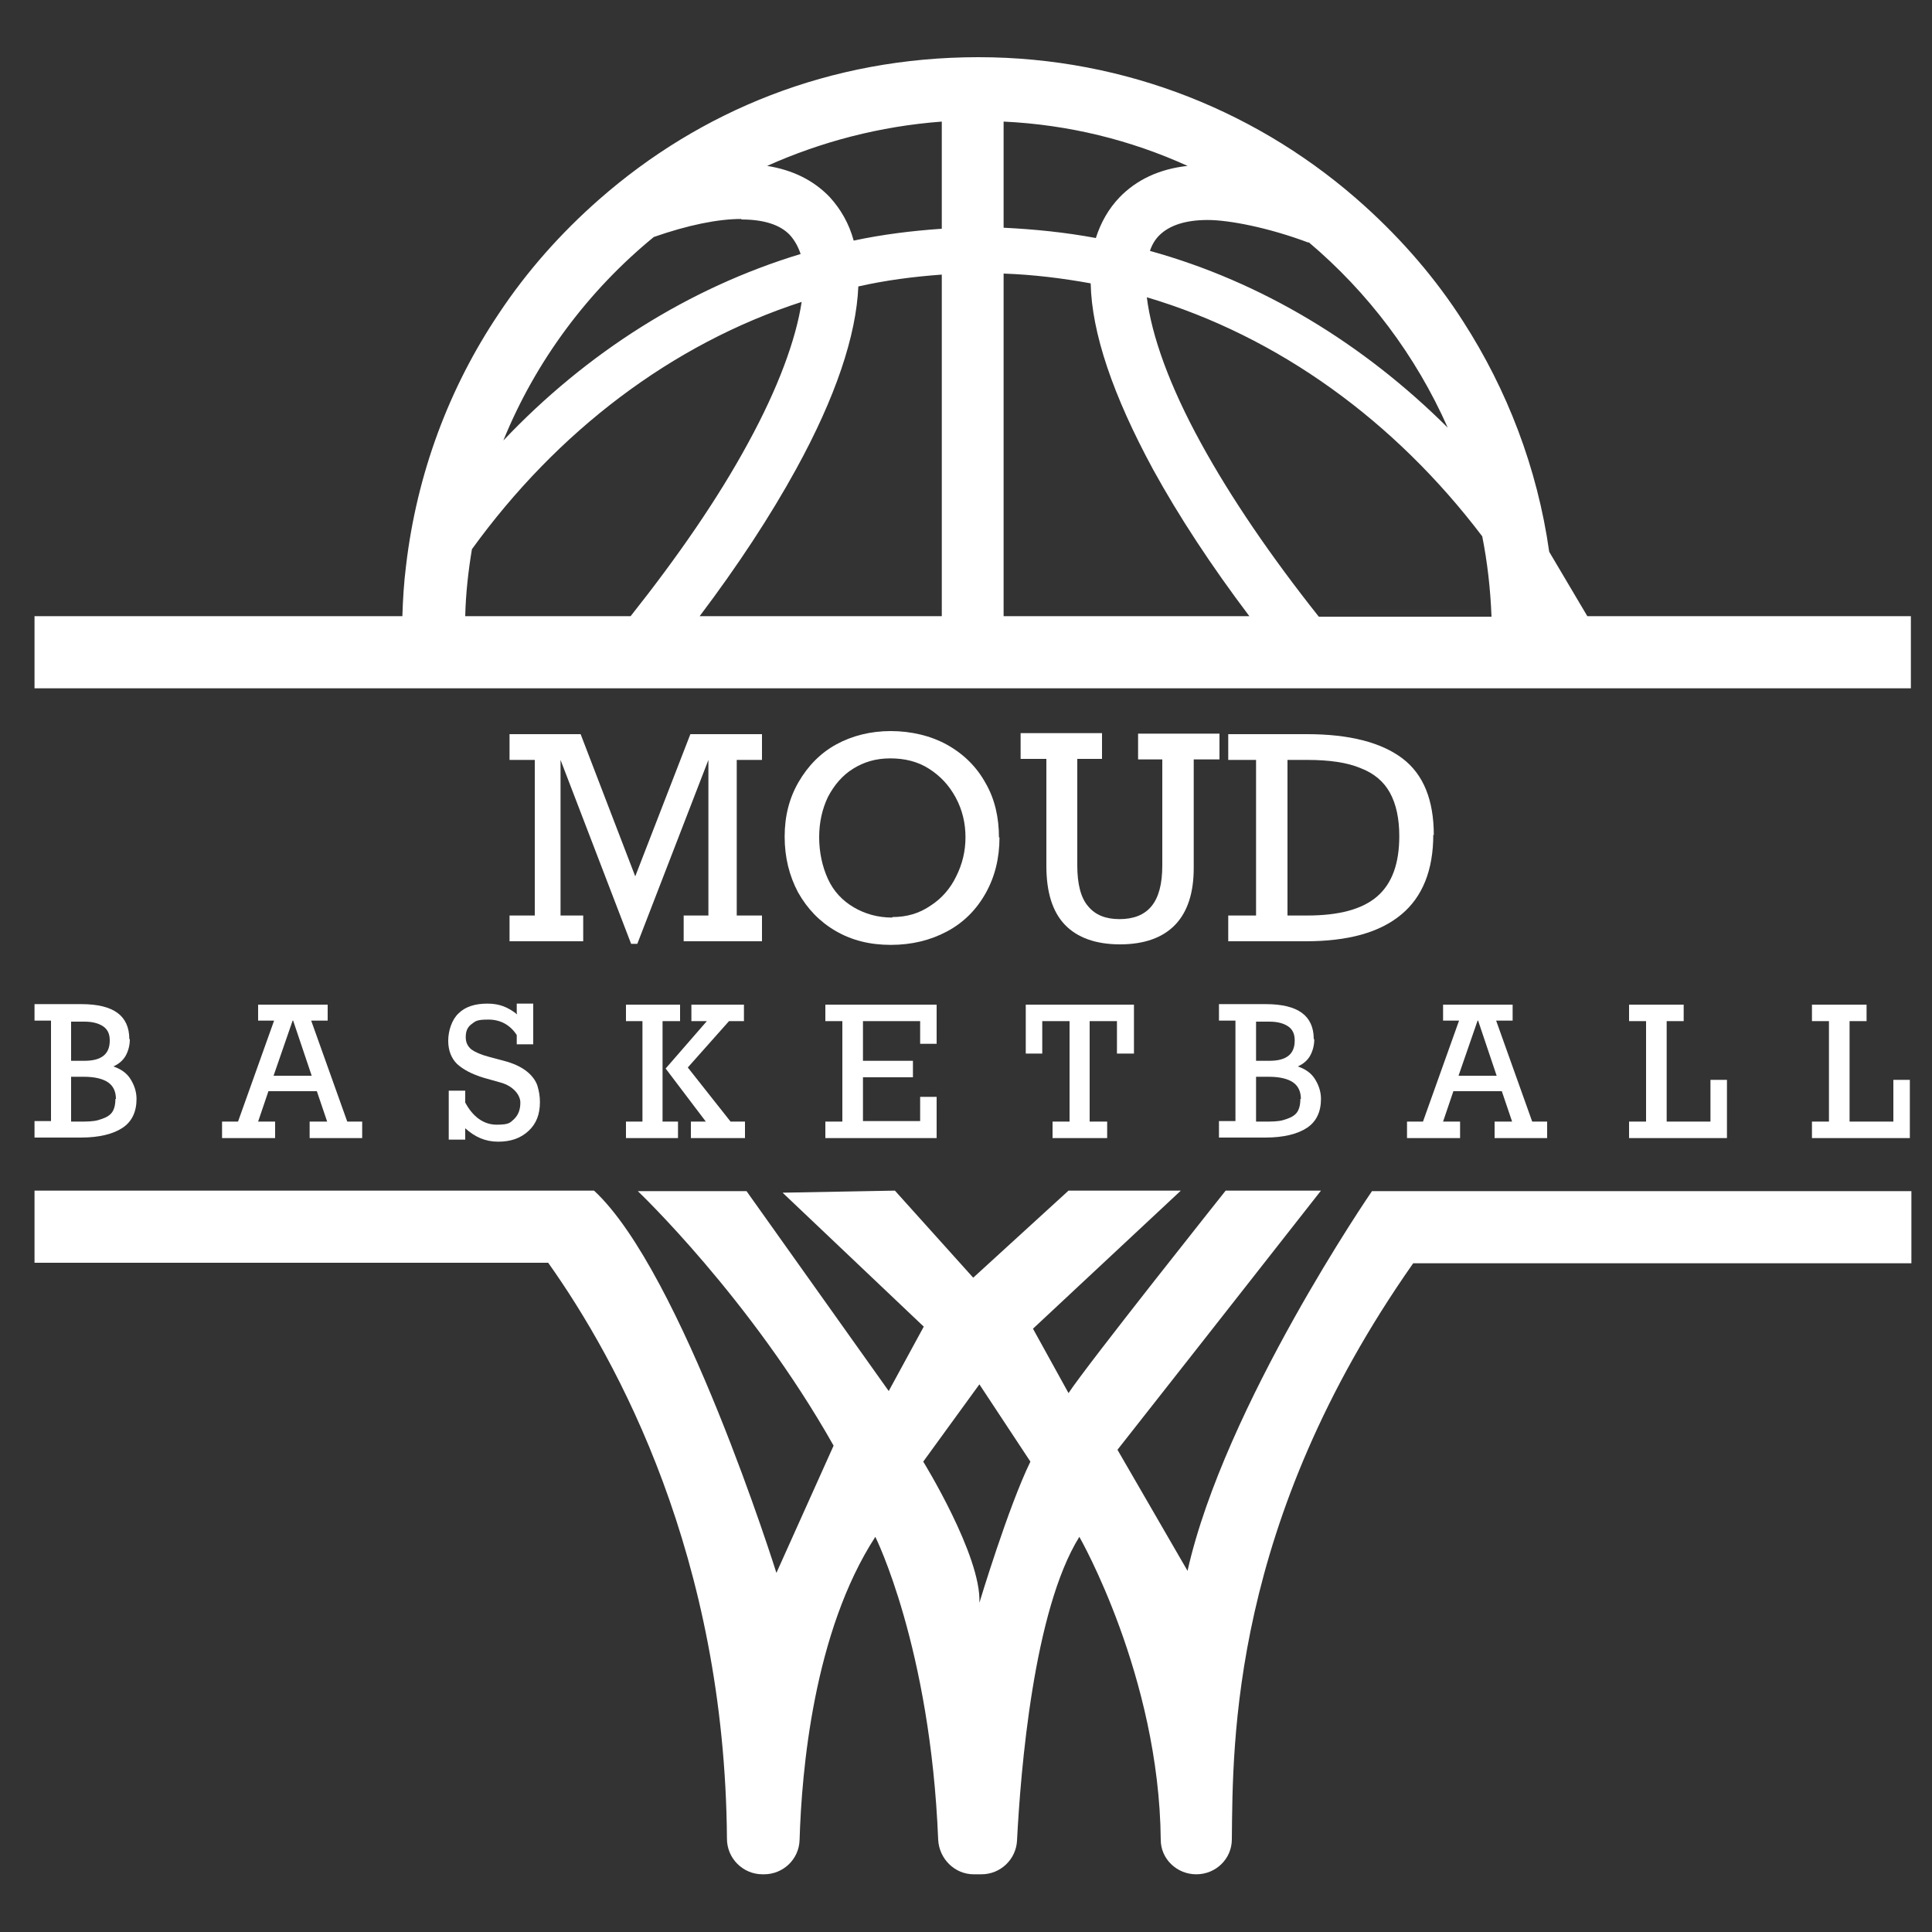
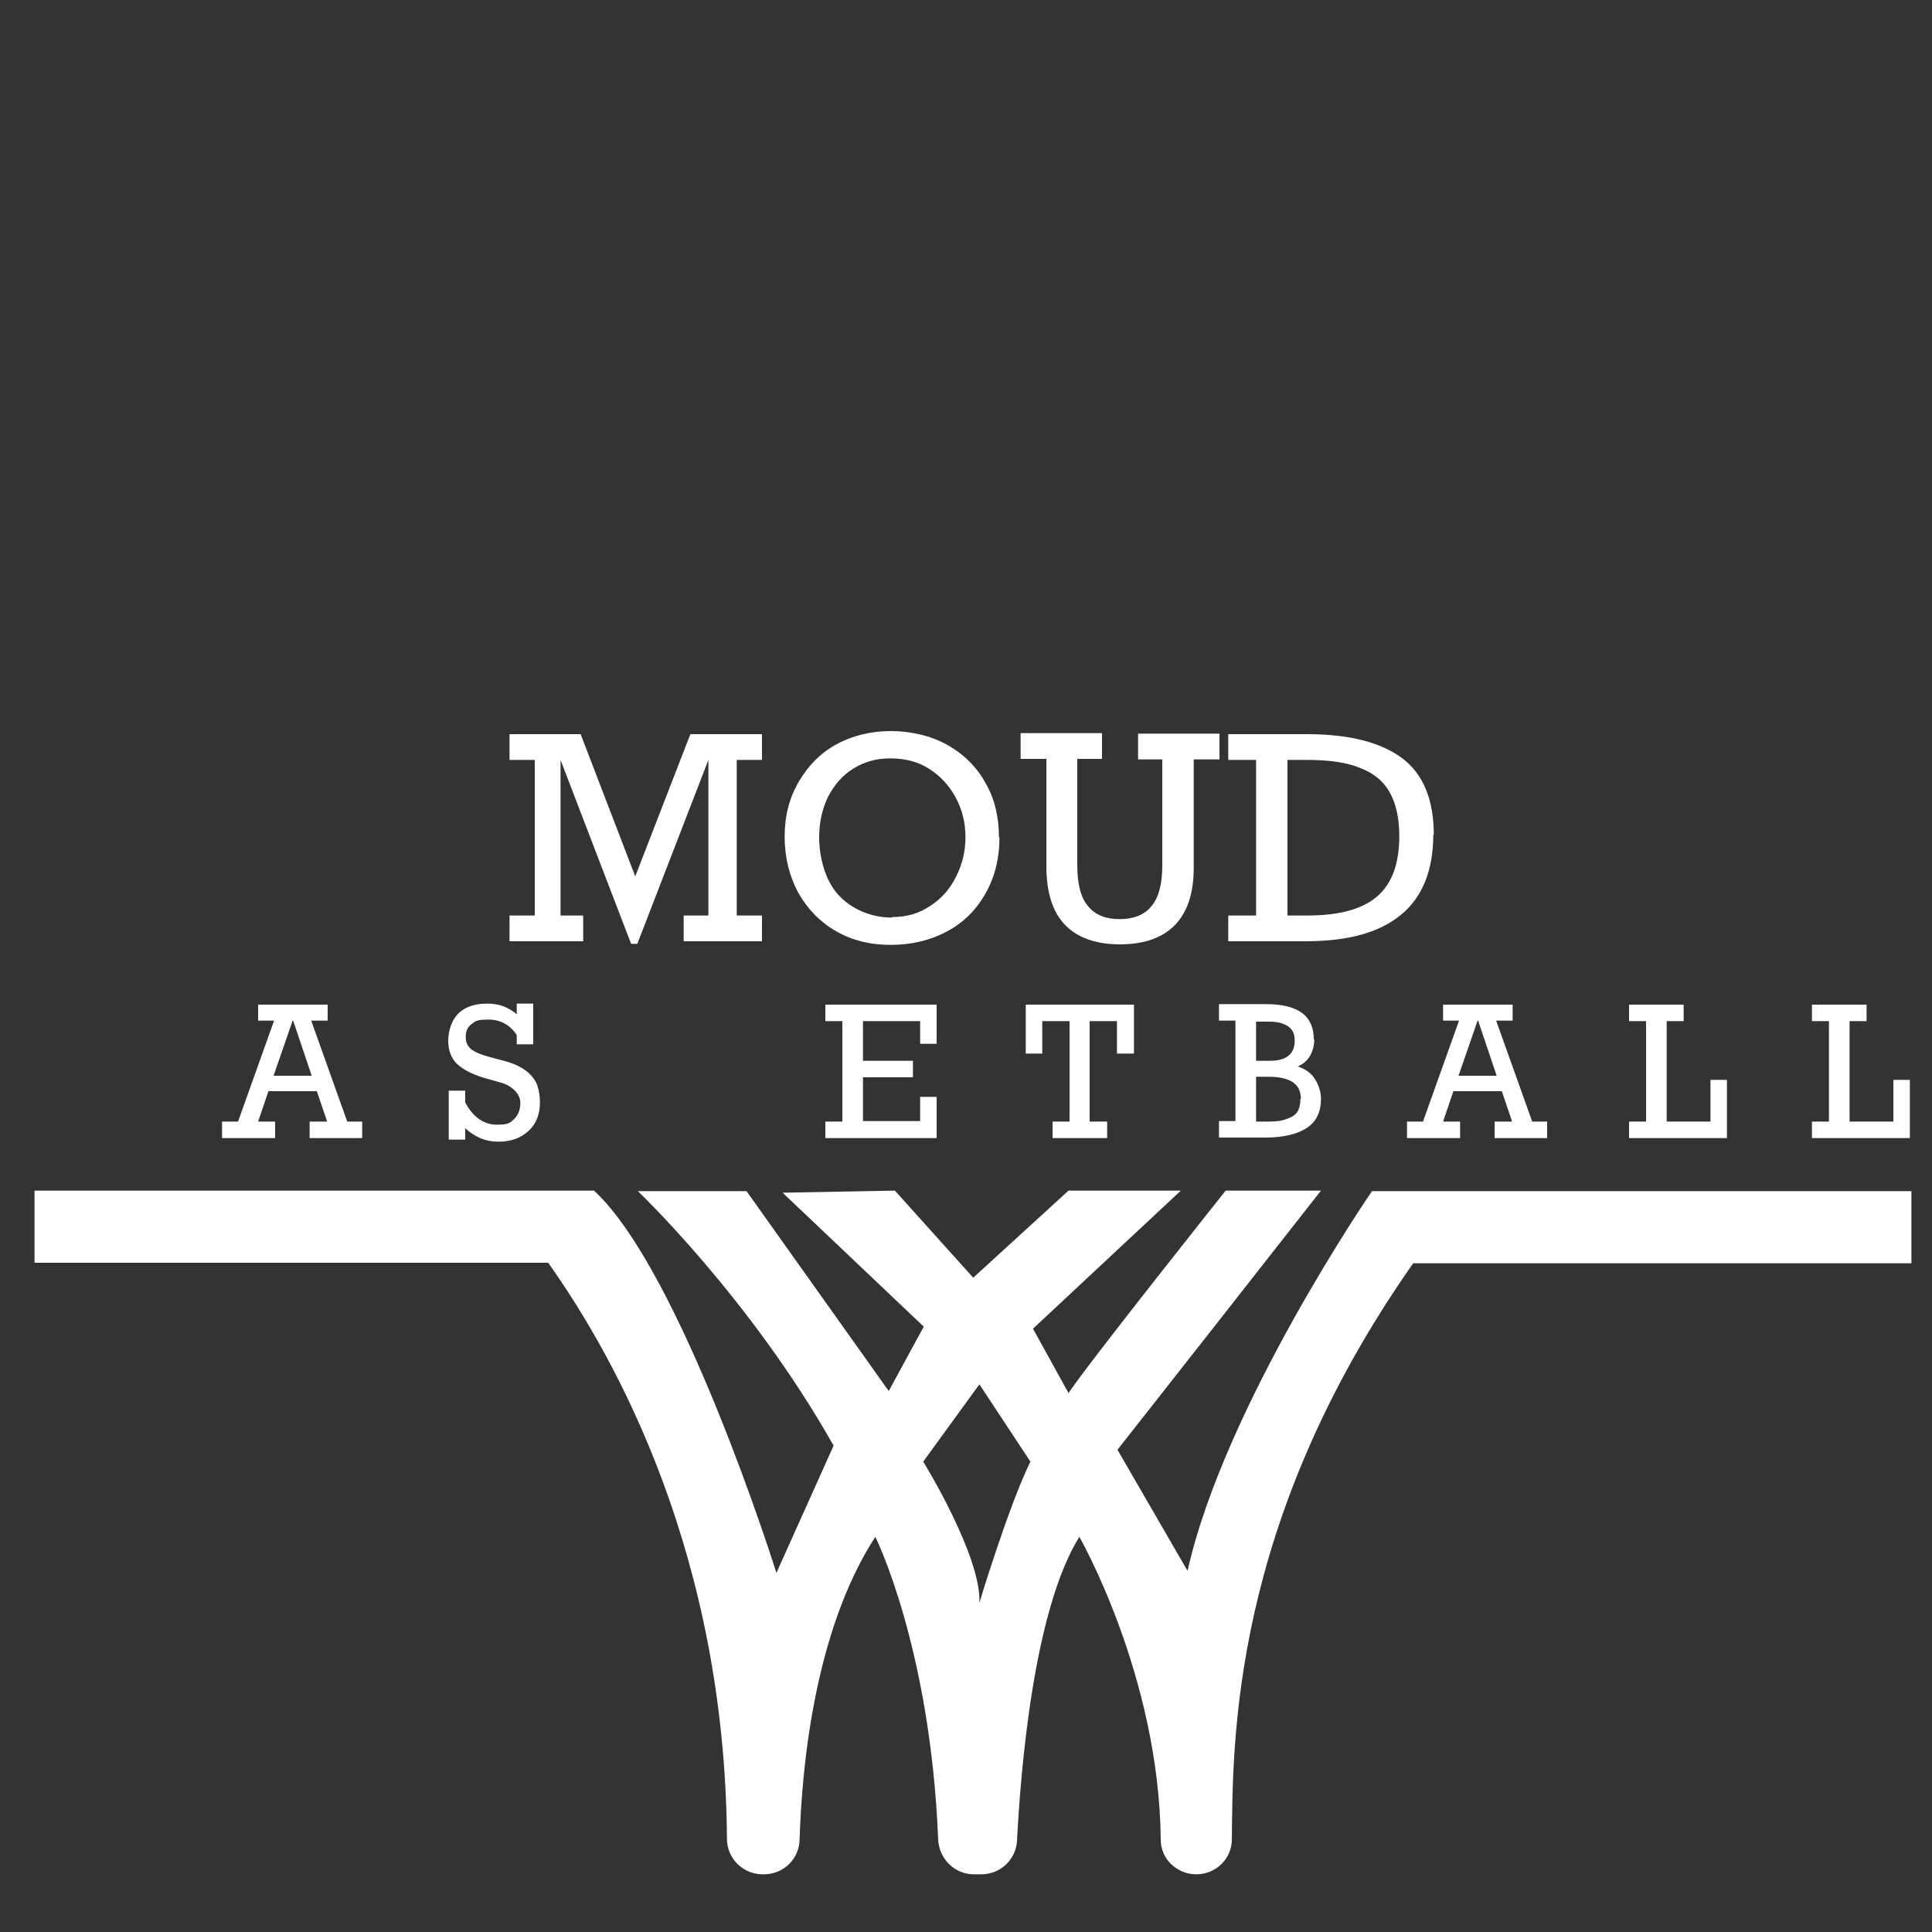
<svg xmlns="http://www.w3.org/2000/svg" id="Layer_2" version="1.1" viewBox="0 0 375 375">
  <rect x="0" y="0" width="375" height="375" fill="#333333" stroke="none" />
  <g>
    <path d="M134,142.5h13.9v5h-4.9v30.2h4.9v5h-15.2v-5h4.8v-30.2l-13.8,35.7h-1.2l-13.7-35.7v30.2h4.4v5h-14.3v-5h4.9v-30.2h-4.9v-5h13.8l10.6,27.6,10.7-27.6Z" fill="#fff" />
    <path d="M194,162.5c0,4.1-.9,7.7-2.7,10.9-1.8,3.2-4.3,5.7-7.5,7.4-3.2,1.7-6.8,2.6-10.9,2.6s-7.6-.9-10.7-2.7c-3.1-1.8-5.5-4.3-7.3-7.5-1.7-3.2-2.6-6.8-2.6-10.8s.9-7.5,2.7-10.6,4.2-5.6,7.3-7.3,6.7-2.6,10.6-2.6,7.8.9,11,2.7c3.2,1.8,5.7,4.3,7.4,7.4,1.8,3.1,2.6,6.7,2.6,10.6ZM173.2,178c2.8,0,5.2-.7,7.4-2.2,2.2-1.4,3.9-3.4,5-5.7,1.2-2.4,1.8-4.9,1.8-7.6s-.6-5.3-1.9-7.7c-1.3-2.4-3-4.2-5.2-5.6-2.2-1.4-4.7-2-7.5-2s-5.1.7-7.2,2c-2.1,1.3-3.7,3.2-4.9,5.5-1.1,2.3-1.7,4.9-1.7,7.8s.6,5.7,1.7,8.1c1.1,2.4,2.8,4.2,5,5.5s4.7,2,7.5,2Z" fill="#fff" />
    <path d="M209.1,147.5v20.5c0,3.6.7,6.3,2.1,7.9,1.4,1.7,3.4,2.5,6.1,2.5s4.8-.8,6.2-2.5c1.4-1.7,2.1-4.3,2.1-7.9v-20.6h-4.7v-5h15.8v5h-5v21.1c0,4.8-1.2,8.5-3.6,11-2.4,2.5-6,3.8-10.7,3.8s-8.3-1.3-10.7-3.8c-2.4-2.5-3.6-6.3-3.6-11.4v-20.8h-5v-5h15.8v5h-4.8Z" fill="#fff" />
    <path d="M278.2,162c0,6.9-2.1,12.1-6.2,15.5-4.2,3.5-10.3,5.2-18.6,5.2h-15v-5h5.4v-30.2h-5.4v-5h15.3c8.2,0,14.4,1.6,18.5,4.7,4.1,3.1,6.1,8.1,6.1,14.9ZM271.6,162.3c0-3.4-.6-6.2-1.8-8.4-1.2-2.2-3.1-3.8-5.7-4.8-2.6-1.1-6.1-1.6-10.3-1.6h-3.9v30.2h3.8c6.2,0,10.7-1.2,13.6-3.7,2.9-2.5,4.3-6.4,4.3-11.7Z" fill="#fff" />
  </g>
  <g>
-     <path d="M25.2,201.7c0,1.2-.3,2.3-.8,3.2-.5.9-1.3,1.6-2.4,2.1,1.5.5,2.6,1.3,3.3,2.4s1.2,2.4,1.2,3.9c0,2.5-.9,4.4-2.7,5.6s-4.5,1.9-8.1,1.9H6.7v-3.2h3.2v-19.5h-3.2v-3.2h9.1c3.2,0,5.5.6,7,1.7,1.5,1.1,2.3,2.8,2.3,5.1ZM21.3,201.9c0-1.2-.4-2.1-1.3-2.7s-2.1-.9-3.6-.9h-2.6v7.6h2.6c3.3,0,4.9-1.3,4.9-3.9ZM22.5,213.3c0-1.4-.5-2.5-1.5-3.2s-2.6-1.1-4.7-1.1h-2.5v8.7h1.5c1.5,0,2.8,0,3.8-.3s1.8-.6,2.4-1.2c.6-.6.9-1.6.9-2.9Z" fill="#fff" />
    <path d="M60.4,198.1l7,19.6h2.9v3.2h-10.2v-3.2h3.4l-2-5.9h-9.4l-2,5.9h3.3v3.2h-10.3v-3.2h3.1l7-19.6h-3.1v-3.1h13.5v3.1h-3.1ZM56.9,198.1h-.1l-3.7,10.7h7.4l-3.6-10.7Z" fill="#fff" />
    <path d="M100.3,196.6v-1.8h3.2v7.9h-3.2v-1.8c-1.3-2-3.2-3-5.5-3s-2.5.3-3.3.9-1.1,1.4-1.1,2.5.4,1.8,1.1,2.4c.7.5,1.8,1,3.3,1.4l3,.8c1.9.5,3.4,1.2,4.5,2.1,1,.8,1.7,1.8,2,2.7.3,1,.5,2,.5,3.2,0,2.4-.7,4.2-2.2,5.6-1.5,1.4-3.4,2.1-5.9,2.1s-4.5-.9-6.4-2.6v2.2h-3.2v-9.5h3.2v2.3c1.5,2.8,3.6,4.3,6.1,4.3s2.6-.4,3.4-1.1c.8-.8,1.2-1.8,1.2-3.2s-1.3-3.2-3.9-3.9l-3.2-.9c-2.3-.7-4-1.6-5.2-2.7-1.1-1.1-1.7-2.6-1.7-4.5s.7-4.1,2-5.3c1.3-1.3,3.2-1.9,5.6-1.9s4,.7,5.8,2.1Z" fill="#fff" />
-     <path d="M128.6,198.2v19.5h3v3.2h-10.1v-3.2h3.2v-19.5h-3.2v-3.2h10.5v3.2h-3.3ZM141.5,198.2l-8,9,8.3,10.5h2.8v3.2h-10.5v-3.2h2.9l-7.8-10.3,8-9.2h-3v-3.2h10.2v3.2h-2.8Z" fill="#fff" />
    <path d="M178.6,202.5v-4.3h-11.1v7.7h9.7v3.2h-9.7v8.5h11.1v-4.7h3.2v8h-21.6v-3.2h3.3v-19.5h-3.3v-3.2h21.6v7.6h-3.2Z" fill="#fff" />
    <path d="M216.8,204.5v-6.3h-5.3v19.5h3.4v3.2h-10.6v-3.2h3.3v-19.5h-5.3v6.3h-3.2v-9.5h21v9.5h-3.2Z" fill="#fff" />
-     <path d="M255.1,201.7c0,1.2-.3,2.3-.8,3.2s-1.3,1.6-2.4,2.1c1.5.5,2.6,1.3,3.3,2.4s1.2,2.4,1.2,3.9c0,2.5-.9,4.4-2.7,5.6s-4.5,1.9-8.1,1.9h-9v-3.2h3.2v-19.5h-3.2v-3.2h9.1c3.2,0,5.5.6,7,1.7s2.3,2.8,2.3,5.1ZM251.3,201.9c0-1.2-.4-2.1-1.3-2.7s-2.1-.9-3.6-.9h-2.6v7.6h2.6c3.3,0,4.9-1.3,4.9-3.9ZM252.5,213.3c0-1.4-.5-2.5-1.5-3.2s-2.6-1.1-4.7-1.1h-2.5v8.7h1.5c1.5,0,2.8,0,3.8-.3s1.8-.6,2.4-1.2.9-1.6.9-2.9Z" fill="#fff" />
+     <path d="M255.1,201.7c0,1.2-.3,2.3-.8,3.2s-1.3,1.6-2.4,2.1c1.5.5,2.6,1.3,3.3,2.4s1.2,2.4,1.2,3.9c0,2.5-.9,4.4-2.7,5.6s-4.5,1.9-8.1,1.9h-9v-3.2h3.2v-19.5h-3.2v-3.2h9.1c3.2,0,5.5.6,7,1.7s2.3,2.8,2.3,5.1ZM251.3,201.9c0-1.2-.4-2.1-1.3-2.7s-2.1-.9-3.6-.9h-2.6v7.6h2.6c3.3,0,4.9-1.3,4.9-3.9M252.5,213.3c0-1.4-.5-2.5-1.5-3.2s-2.6-1.1-4.7-1.1h-2.5v8.7h1.5c1.5,0,2.8,0,3.8-.3s1.8-.6,2.4-1.2.9-1.6.9-2.9Z" fill="#fff" />
    <path d="M290.4,198.1l7,19.6h2.9v3.2h-10.2v-3.2h3.4l-2-5.9h-9.4l-2,5.9h3.3v3.2h-10.3v-3.2h3.1l7-19.6h-3.1v-3.1h13.5v3.1h-3.1ZM286.9,198.1h-.1l-3.7,10.7h7.4l-3.6-10.7Z" fill="#fff" />
    <path d="M323.5,198.2v19.5h8.5v-8.1h3.2v11.3h-19v-3.2h3.3v-19.5h-3.3v-3.2h10.6v3.2h-3.3Z" fill="#fff" />
    <path d="M359,198.2v19.5h8.5v-8.1h3.2v11.3h-19v-3.2h3.3v-19.5h-3.3v-3.2h10.6v3.2h-3.3Z" fill="#fff" />
  </g>
  <path d="M370.9,231.2h-104.6s-28.6,41.6-35.8,73.7l-13.6-23.5s30.2-38.4,39.5-50.3h-18.5s-26.9,33.8-30.5,39.3l-6.9-12.5,28.7-26.8h-21.8l-18.5,16.9-15.2-16.9-21.8.4,27.4,26-6.8,12.5-27.6-38.8h-21.1s21.8,20.7,38,49.4l-11.1,24.7s-18.3-58.4-35.4-74.2H6.7v14h99.7c13.5,19,34.3,57.1,34.7,111.8,0,3.8,3.1,6.9,6.9,6.9h.3c3.7,0,6.8-2.9,6.9-6.7.4-13.3,2.7-40.3,14.7-58.8,0,0,10.7,21.4,12.2,58.8.2,3.7,3.2,6.7,6.9,6.7h1.5c3.7,0,6.7-2.9,6.9-6.5.7-13.6,3.2-44.7,12.1-59,0,0,15.5,27,15.8,58.8,0,3.7,3.1,6.7,6.9,6.7s6.9-3,6.9-6.8c.2-18.8-.2-61.4,35.2-111.8h96.7v-14ZM190.1,311.1c.4-9.1-10.9-27.4-10.9-27.4l10.9-15,9.9,15c-4.3,8.8-9.9,27.4-9.9,27.4Z" fill="#fff" />
-   <path d="M308.1,119.6l-7.4-12.5c-2.3-16.3-8.2-31.5-16.7-44.7-5.3-8.3-11.8-15.8-19.1-22.4-19.9-18-46.2-28.9-75-28.9s-54,10.4-73.6,27.6c-7.4,6.5-14,13.9-19.5,22.2-9.6,14.3-15.9,31-18,49-.4,3.2-.6,6.4-.7,9.7H6.7v14h364.2v-14h-62.8ZM143.9,42.6c4.3,0,7.5,1,9.4,3,.9,1,1.6,2.2,2.1,3.7-21.8,6.6-41.6,19.2-57.7,36.2,6.3-15.5,16.5-29.1,29.2-39.5,6.6-2.3,12.4-3.5,17-3.5ZM90.3,119.6c.1-4.4.6-8.8,1.3-13,16.5-22.8,38.7-39.8,64-48-1.1,7.3-4.6,16.8-10.4,27.4-5.8,10.7-13.6,22-22.8,33.6h-32ZM182.8,119.6h-47c7.4-9.8,13.7-19.4,18.7-28.5,7.7-14,11.7-26,12.1-35.5,5.3-1.2,10.7-1.9,16.2-2.3v66.3ZM182.8,44.4c-5.8.4-11.5,1.1-17.1,2.3-.9-3.3-2.5-6.1-4.7-8.5-3.1-3.2-7.1-5.2-12.1-6,10.5-4.7,21.9-7.7,33.9-8.6v20.7ZM254,47c11.5,9.7,20.8,22,27,36-16.4-16.3-36.1-28.3-57.8-34.3.4-1.2,1-2.2,1.8-3,2-2,5.2-3,9.4-3s11.9,1.5,19.6,4.4ZM194.8,23.6c12.7.6,24.7,3.6,35.7,8.6-5.5.6-9.9,2.7-13.2,6.1-2.1,2.2-3.6,4.8-4.6,7.9-5.9-1.1-11.8-1.7-17.9-2v-20.6ZM194.8,119.6V53.1c5.7.2,11.4.9,16.9,1.9.2,9.6,4.3,21.7,12.1,36.1,5,9.1,11.3,18.7,18.7,28.5h-47.7ZM255.9,119.6c-9.2-11.6-17-23-22.8-33.6-6.1-11.1-9.6-20.9-10.5-28.3,25.6,7.6,48.2,24.1,65.1,46.4,1,5,1.6,10.3,1.8,15.6h-33.5Z" fill="#fff" />
</svg>